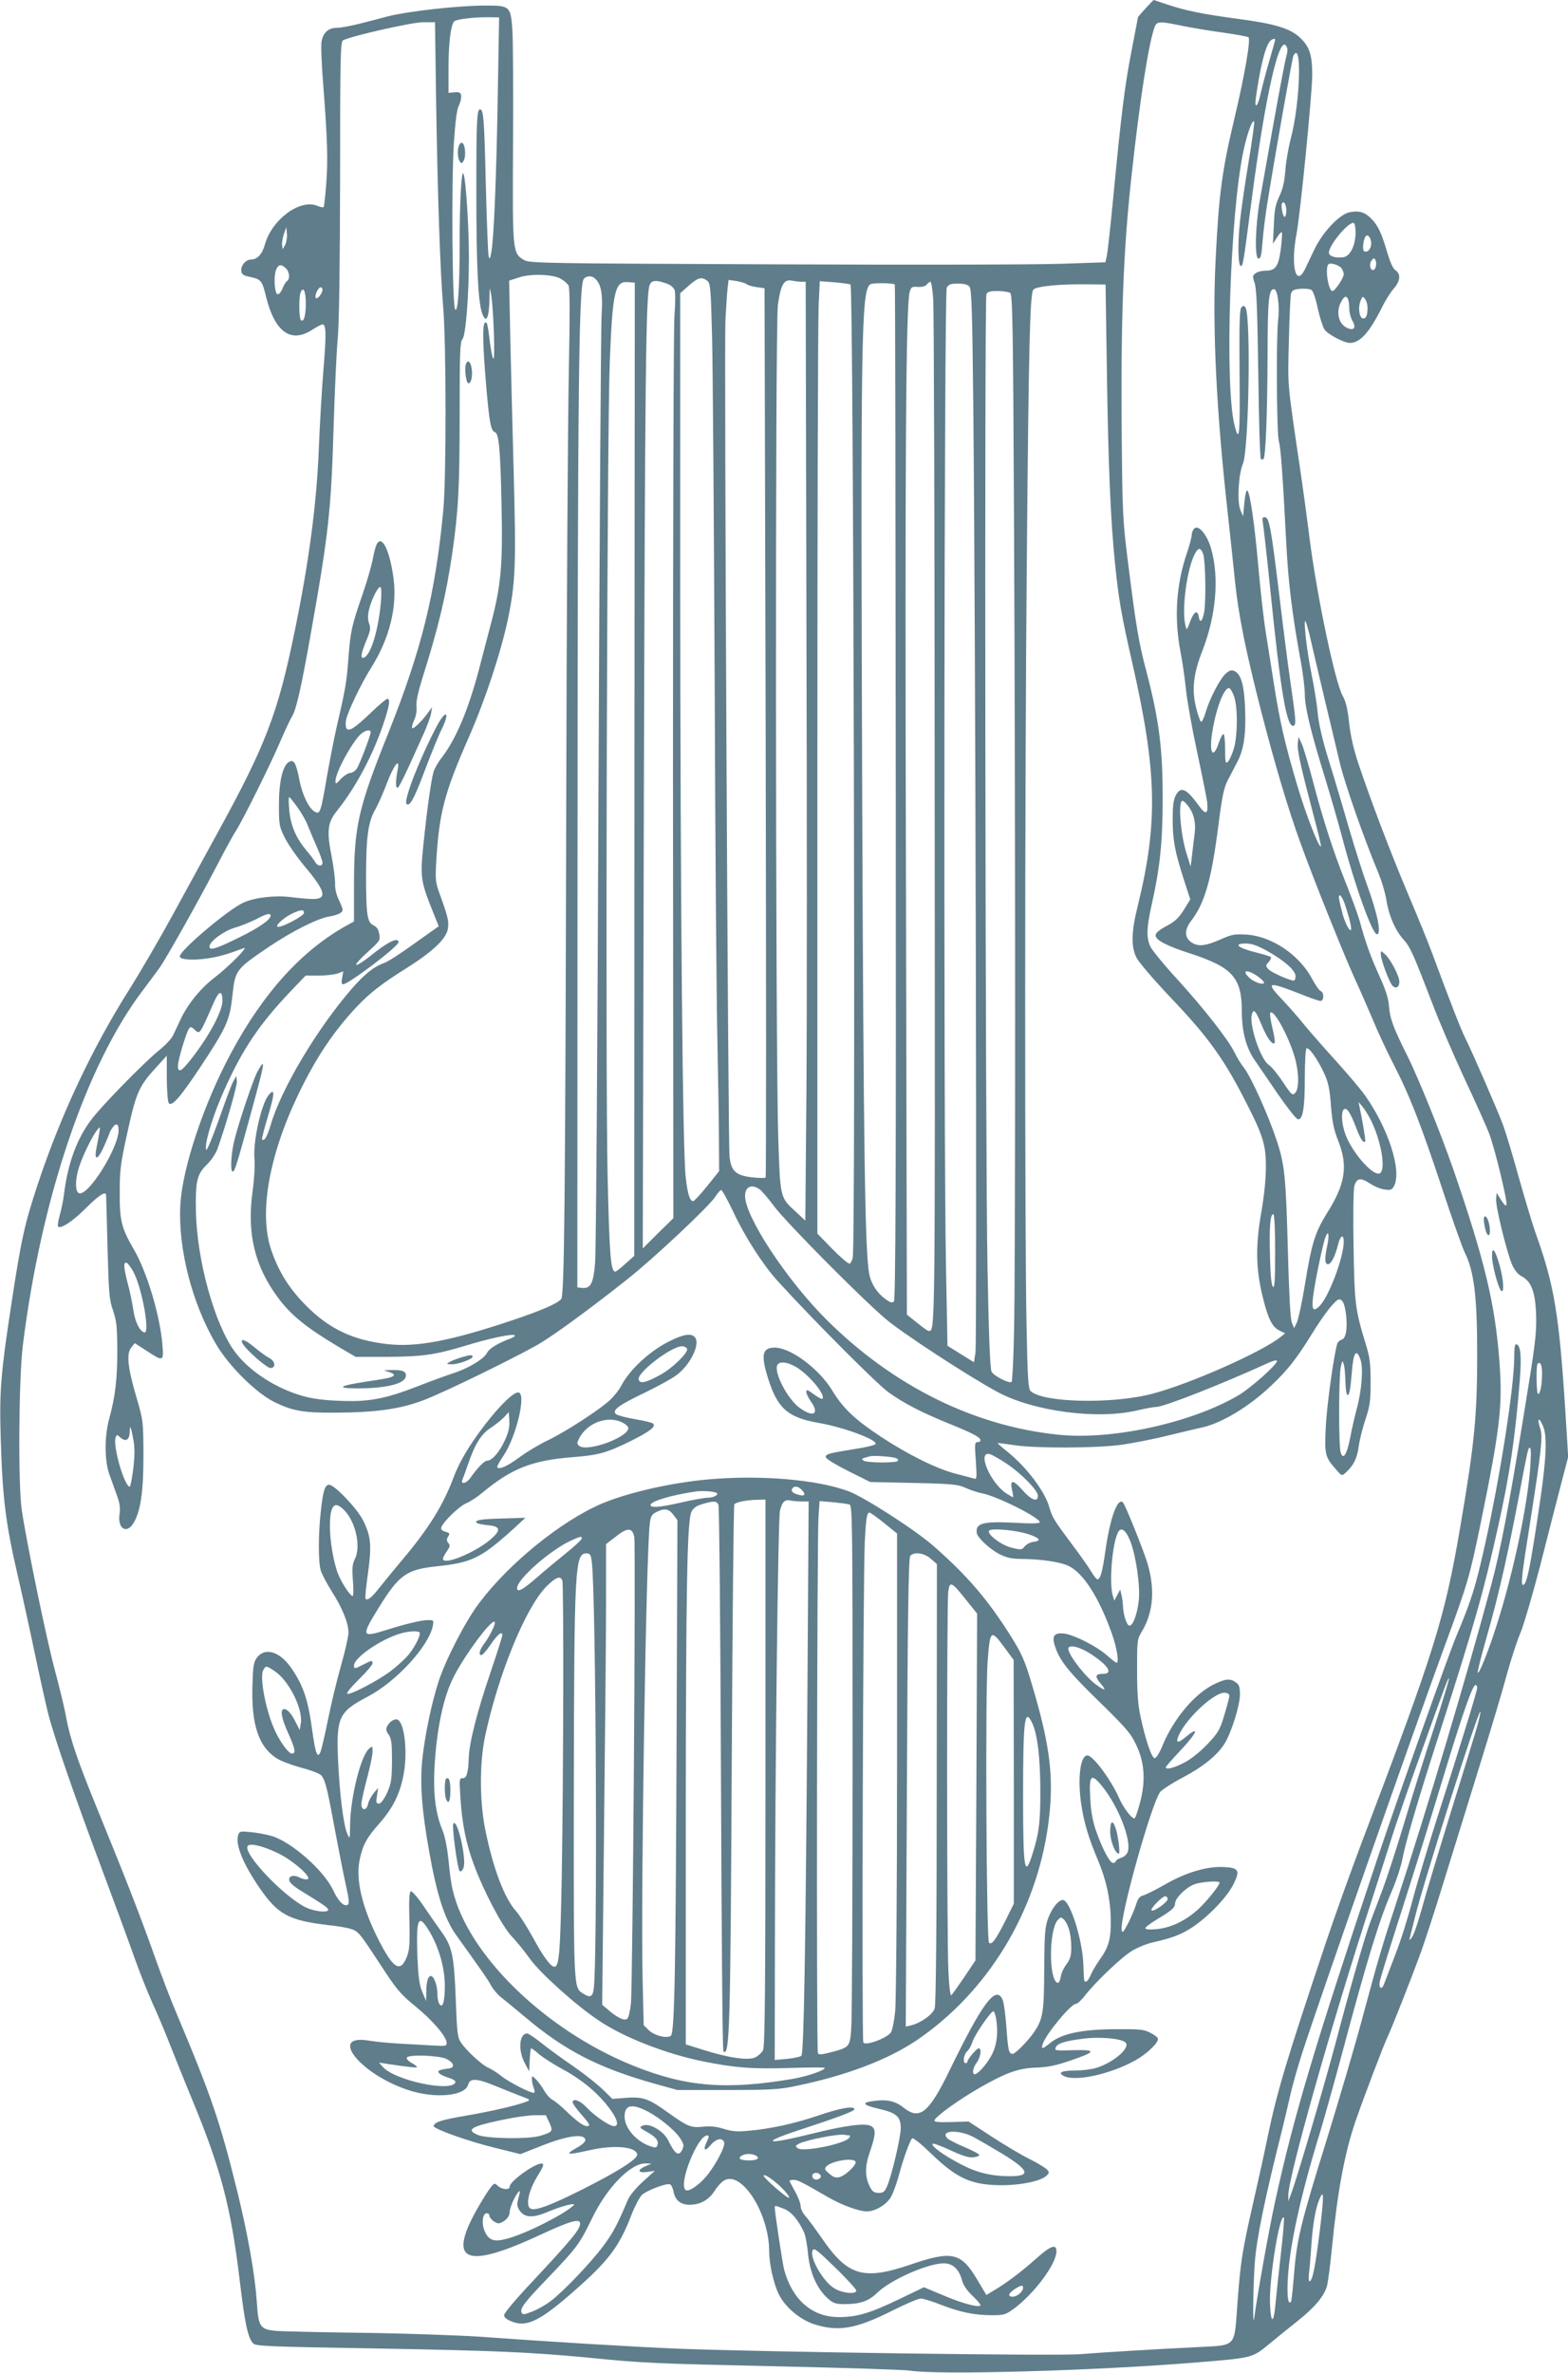
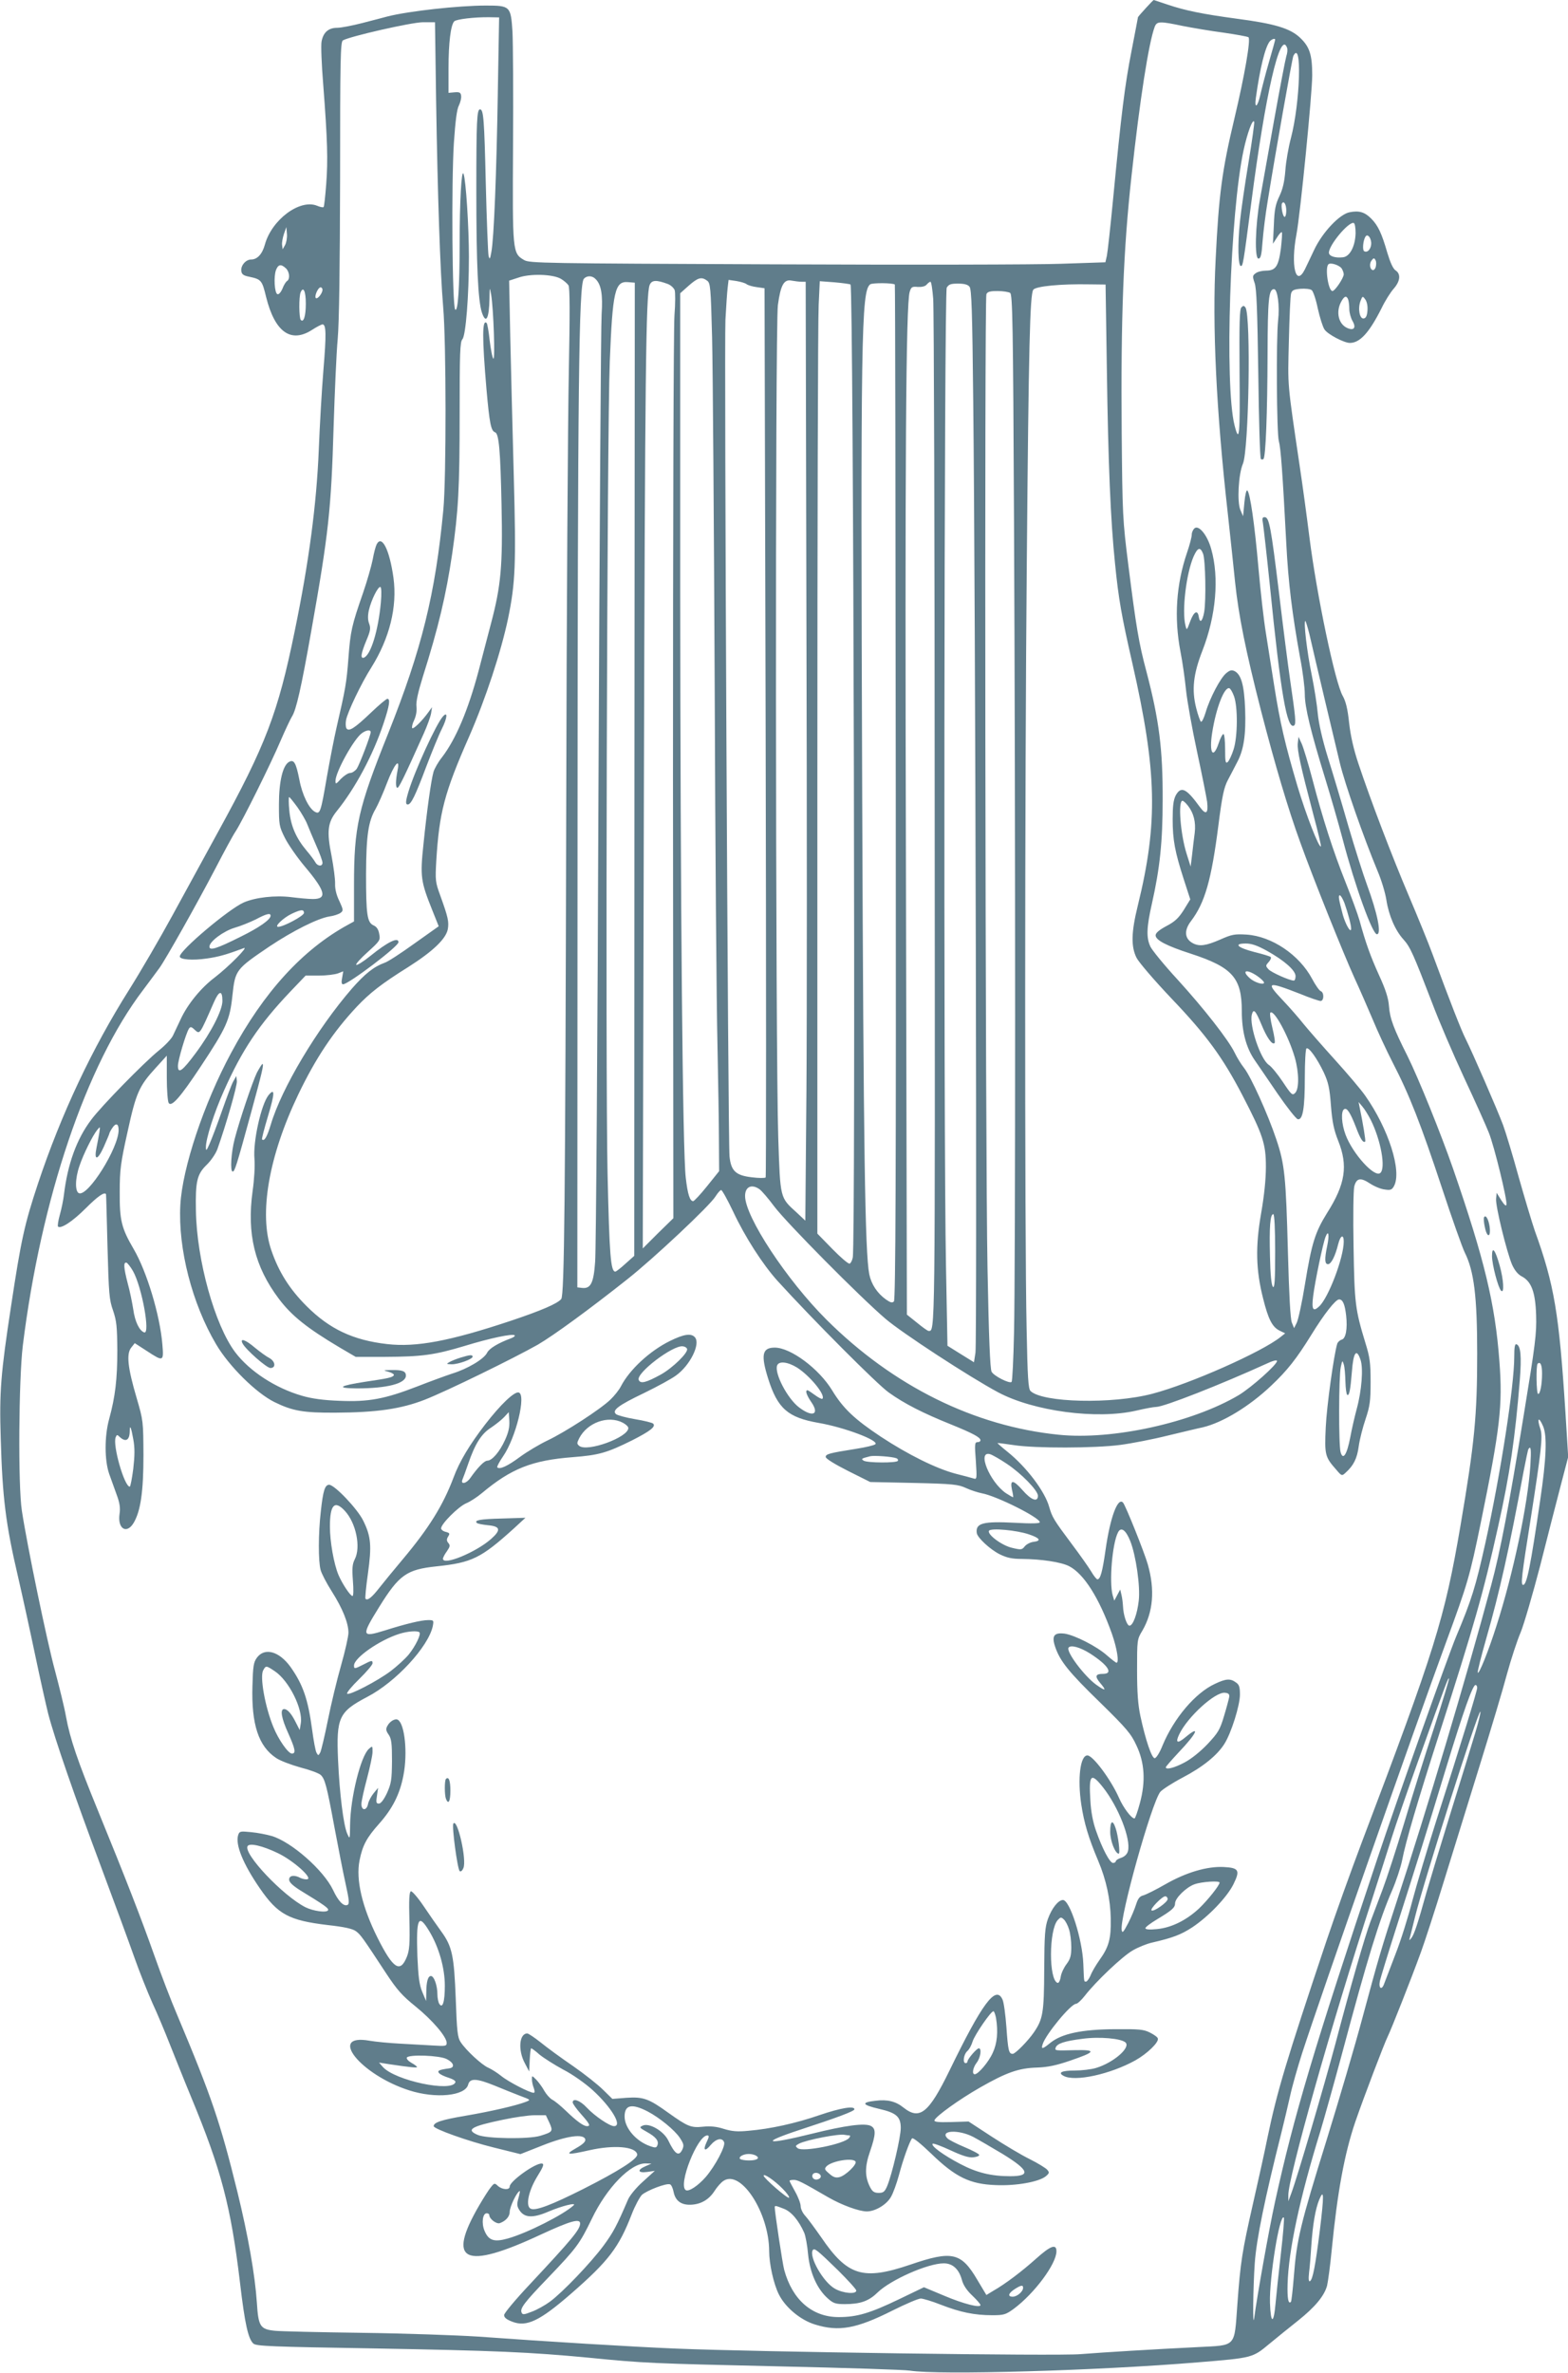
<svg xmlns="http://www.w3.org/2000/svg" version="1.0" width="846pt" height="1280pt" viewBox="0 0 846 1280" preserveAspectRatio="xMidYMid meet">
  <g transform="translate(0,1280) scale(0.1,-0.1)" fill="#607d8b" stroke="none">
    <path d="M6181 12755 c-22 -24 -41 -46 -41 -47 0 -2 -16 -84 -35 -183 -36 -184 -55 -335 -100 -805 -14 -146 -29 -281 -33 -300 l-8 -35 -239 -8 c-132 -5 -831 -6 -1553 -3 -1241 5 -1315 6 -1344 23 -63 37 -63 42 -60 613 2 283 0 562 -3 619 -9 138 -12 141 -144 141 -147 0 -418 -30 -531 -59 -19 -5 -79 -21 -134 -35 -54 -14 -116 -26 -137 -26 -47 0 -75 -25 -84 -74 -4 -19 0 -124 9 -233 23 -300 26 -407 16 -537 -5 -65 -11 -121 -14 -123 -3 -3 -19 0 -35 7 -93 38 -245 -75 -282 -210 -14 -51 -41 -80 -74 -80 -29 0 -57 -33 -53 -62 2 -18 12 -25 43 -31 65 -14 69 -19 91 -110 47 -188 133 -250 247 -177 26 17 52 30 57 30 20 0 21 -53 5 -246 -9 -109 -20 -302 -25 -429 -12 -295 -53 -607 -130 -980 -90 -441 -156 -614 -414 -1084 -68 -124 -179 -327 -246 -450 -67 -123 -172 -303 -233 -400 -200 -317 -367 -671 -492 -1046 -73 -220 -91 -302 -145 -659 -56 -366 -64 -465 -56 -716 9 -320 27 -463 93 -745 24 -104 66 -296 93 -425 27 -129 59 -271 70 -315 36 -138 143 -446 283 -820 74 -198 156 -421 182 -495 26 -74 70 -184 97 -245 28 -60 69 -159 93 -220 24 -60 76 -191 117 -290 162 -390 214 -590 263 -1000 26 -222 44 -302 72 -328 16 -14 95 -17 643 -26 666 -12 847 -20 1165 -50 303 -30 332 -31 1030 -47 358 -8 675 -18 705 -23 151 -25 1016 0 1555 45 293 24 293 24 383 99 42 35 113 92 157 127 90 72 140 132 155 187 5 21 17 107 25 192 31 315 69 521 128 694 46 133 156 422 175 460 17 34 126 309 179 455 19 52 75 223 123 380 49 157 136 440 195 630 59 190 125 410 146 490 22 80 55 181 74 225 18 44 65 206 105 359 39 154 89 349 111 433 l40 153 -15 243 c-34 531 -60 687 -165 977 -16 47 -55 177 -87 290 -31 113 -69 239 -84 280 -33 88 -166 393 -202 465 -24 47 -83 198 -178 455 -23 63 -82 207 -130 320 -90 212 -204 510 -271 711 -26 78 -42 149 -50 220 -8 76 -18 115 -34 144 -41 69 -141 547 -180 856 -14 112 -37 281 -51 374 -70 474 -66 433 -60 685 3 129 8 245 12 257 5 17 15 22 51 25 25 2 52 -1 60 -7 8 -6 23 -50 33 -99 11 -49 27 -100 36 -113 16 -26 106 -73 137 -73 54 0 104 54 171 187 19 40 49 87 66 106 35 40 39 79 10 98 -14 9 -29 43 -45 96 -30 104 -50 147 -87 184 -35 35 -65 44 -116 34 -54 -10 -147 -108 -192 -204 -19 -41 -42 -88 -50 -105 -49 -97 -77 22 -45 190 21 111 85 760 85 858 0 110 -14 153 -64 201 -54 52 -137 77 -343 104 -185 25 -278 44 -373 76 -41 14 -74 25 -75 25 -2 0 -21 -20 -44 -45z m-3495 -451 c-7 -437 -21 -793 -35 -864 -7 -39 -9 -42 -15 -20 -3 14 -10 189 -15 390 -8 344 -12 400 -31 400 -17 0 -20 -61 -20 -440 0 -396 9 -592 30 -656 22 -65 39 -33 41 76 1 64 1 64 9 20 13 -78 22 -356 12 -345 -6 6 -14 50 -20 98 -5 49 -13 91 -16 94 -25 25 -25 -80 -1 -360 16 -180 24 -222 46 -229 21 -7 29 -98 35 -393 7 -326 -3 -436 -57 -639 -16 -61 -46 -176 -67 -256 -56 -210 -122 -367 -197 -465 -21 -26 -41 -62 -46 -79 -13 -45 -36 -210 -54 -388 -19 -178 -15 -203 48 -360 l34 -85 -131 -93 c-72 -52 -144 -99 -161 -104 -58 -21 -106 -59 -177 -140 -187 -216 -379 -537 -437 -733 -20 -66 -35 -92 -47 -80 -3 2 12 59 32 126 37 123 38 155 3 113 -40 -50 -85 -252 -76 -345 3 -36 -1 -109 -10 -172 -32 -231 11 -408 141 -581 69 -92 153 -159 328 -263 l87 -51 158 0 c200 1 267 10 430 59 137 42 260 68 270 57 3 -3 -5 -10 -18 -15 -73 -27 -120 -56 -131 -79 -17 -34 -106 -87 -188 -112 -36 -12 -121 -43 -190 -70 -173 -67 -262 -84 -419 -77 -86 3 -150 12 -201 27 -143 41 -283 132 -361 235 -110 146 -208 497 -212 765 -3 156 6 195 57 245 24 23 50 61 59 86 46 129 108 344 105 367 l-3 27 -17 -30 c-9 -16 -36 -89 -61 -160 -25 -72 -55 -150 -66 -175 -17 -39 -20 -41 -20 -19 -1 44 44 186 97 304 98 221 190 358 357 534 l84 88 73 0 c40 0 86 6 102 12 l28 11 -6 -35 c-5 -24 -3 -35 5 -35 29 0 299 204 299 227 0 30 -58 2 -153 -75 -37 -30 -71 -51 -75 -47 -4 4 24 35 62 69 66 60 69 64 62 98 -4 24 -14 39 -31 46 -34 16 -40 57 -40 277 1 208 12 284 52 352 13 23 41 86 61 139 39 102 72 141 57 68 -11 -57 -11 -93 -1 -94 8 -1 34 51 142 292 19 42 37 92 40 110 l5 33 -18 -25 c-35 -49 -82 -95 -89 -88 -3 4 1 24 11 44 10 22 15 50 12 73 -3 24 8 75 34 159 85 268 126 443 159 666 33 229 40 352 40 750 0 332 2 392 15 406 18 20 35 233 35 445 0 158 -16 414 -29 447 -11 30 -21 -150 -21 -377 0 -234 -9 -370 -24 -355 -16 16 -21 686 -7 900 8 117 16 181 27 201 8 17 14 40 12 52 -2 18 -9 21 -35 19 l-33 -3 0 134 c0 136 12 233 31 252 11 11 107 23 188 22 l54 -1 -7 -402z m-333 -46 c8 -510 22 -924 38 -1113 17 -196 17 -925 1 -1095 -43 -455 -117 -753 -297 -1205 -164 -409 -185 -504 -185 -823 l0 -193 -31 -17 c-246 -134 -456 -364 -632 -692 -148 -275 -263 -621 -274 -820 -13 -237 64 -534 193 -752 70 -119 216 -263 315 -312 98 -48 156 -58 329 -57 222 1 354 20 482 70 120 47 481 224 610 297 87 51 280 192 483 353 142 112 445 397 475 446 12 19 26 35 31 35 5 0 34 -52 64 -115 65 -139 160 -286 240 -375 194 -213 539 -559 600 -602 85 -61 186 -112 335 -172 118 -48 160 -70 160 -86 0 -6 -7 -10 -16 -10 -15 0 -16 -11 -9 -101 6 -95 6 -101 -12 -95 -10 3 -54 15 -98 26 -105 28 -256 103 -402 199 -143 95 -204 153 -263 250 -71 117 -224 231 -310 231 -68 0 -76 -39 -35 -169 51 -160 106 -208 271 -237 140 -24 327 -95 307 -115 -6 -6 -53 -17 -104 -25 -145 -23 -164 -28 -164 -44 0 -9 49 -39 120 -75 l120 -60 235 -5 c213 -5 240 -8 283 -28 26 -12 65 -24 85 -28 78 -14 312 -131 312 -156 0 -7 -43 -8 -134 -3 -173 9 -213 -2 -206 -55 3 -25 72 -89 124 -115 39 -19 66 -25 120 -25 105 -1 211 -17 254 -39 80 -41 162 -171 231 -364 28 -80 40 -157 25 -157 -3 0 -27 18 -52 40 -55 49 -174 109 -228 117 -57 7 -71 -12 -51 -71 26 -77 73 -136 243 -301 143 -140 167 -169 195 -230 45 -94 51 -196 19 -313 -12 -45 -25 -82 -29 -82 -17 0 -61 59 -84 112 -43 97 -140 228 -170 228 -39 0 -54 -126 -33 -265 15 -99 39 -180 91 -303 44 -104 66 -209 68 -312 2 -109 -10 -153 -61 -224 -19 -27 -41 -64 -48 -83 -8 -18 -19 -33 -24 -33 -12 0 -11 -7 -15 95 -5 134 -73 345 -110 345 -25 0 -60 -44 -81 -102 -16 -45 -19 -86 -20 -273 -1 -234 -7 -267 -55 -338 -32 -47 -101 -117 -115 -117 -21 0 -25 17 -34 144 -5 67 -14 135 -21 149 -36 80 -109 -19 -286 -383 -112 -230 -161 -269 -248 -200 -42 34 -87 45 -151 37 -80 -9 -74 -22 20 -44 92 -21 116 -42 116 -103 0 -49 -47 -251 -74 -315 -13 -29 -20 -35 -45 -35 -24 0 -34 7 -46 30 -29 56 -30 110 -1 193 32 93 33 123 5 138 -33 17 -138 3 -319 -42 -250 -62 -284 -51 -65 21 205 67 295 101 295 111 0 20 -75 7 -187 -31 -130 -45 -267 -75 -385 -85 -60 -6 -89 -3 -132 10 -40 13 -73 16 -113 12 -65 -7 -83 1 -187 75 -105 76 -135 87 -225 81 l-77 -6 -50 49 c-27 27 -100 85 -162 128 -63 43 -141 100 -174 127 -34 27 -67 49 -73 49 -44 0 -51 -91 -13 -161 l23 -44 3 62 c2 35 5 63 8 63 3 0 24 -15 45 -34 22 -18 80 -55 128 -81 51 -26 118 -74 158 -110 102 -93 163 -195 116 -195 -24 0 -105 55 -147 100 -36 39 -76 53 -76 28 0 -7 20 -35 45 -63 47 -53 53 -65 32 -65 -19 0 -56 27 -113 82 -29 28 -62 55 -75 61 -12 7 -31 28 -42 47 -10 19 -30 46 -43 60 -24 24 -24 24 -24 3 0 -12 4 -33 10 -47 6 -18 6 -26 -1 -26 -21 0 -136 59 -175 91 -21 17 -53 37 -69 44 -34 14 -121 94 -150 139 -16 24 -20 58 -26 232 -9 233 -19 283 -78 364 -22 30 -65 92 -96 138 -31 46 -62 81 -68 79 -9 -3 -11 -46 -8 -158 3 -127 0 -161 -14 -196 -36 -89 -74 -64 -158 103 -83 166 -118 314 -97 418 16 80 38 122 106 198 72 81 112 160 131 262 23 119 7 275 -30 298 -15 9 -44 -8 -57 -33 -9 -16 -8 -26 7 -47 15 -22 18 -47 18 -142 -1 -103 -4 -121 -27 -173 -17 -36 -33 -57 -44 -57 -14 0 -16 7 -10 43 l6 42 -24 -29 c-13 -16 -27 -42 -30 -57 -7 -38 -36 -39 -36 -1 0 15 14 77 30 137 16 61 30 125 30 144 0 33 0 34 -20 16 -44 -40 -99 -262 -101 -407 -1 -82 -1 -83 -16 -49 -20 47 -41 216 -49 396 -10 230 4 260 158 341 154 80 329 270 353 381 6 32 5 33 -25 33 -36 0 -117 -19 -234 -56 -126 -39 -128 -31 -30 127 108 174 148 202 310 219 190 20 239 44 415 203 l64 59 -127 -4 c-118 -3 -151 -9 -135 -24 4 -4 30 -9 58 -12 69 -6 74 -25 19 -74 -81 -72 -260 -146 -260 -107 0 6 9 24 21 40 17 25 19 32 8 45 -10 12 -10 20 -1 35 10 16 9 19 -13 25 -14 3 -25 12 -25 19 0 24 93 117 135 135 22 9 60 34 85 55 159 133 271 177 490 194 141 11 184 23 321 91 98 50 129 74 113 90 -5 5 -49 16 -98 24 -48 8 -95 21 -102 27 -24 20 11 47 151 114 72 35 149 77 173 95 75 54 132 169 102 205 -20 24 -60 18 -135 -19 -108 -53 -218 -154 -265 -245 -10 -20 -36 -52 -57 -72 -54 -52 -244 -175 -339 -220 -44 -21 -111 -61 -149 -89 -66 -49 -109 -69 -122 -56 -3 3 11 30 31 59 70 101 127 336 84 345 -24 5 -98 -66 -180 -172 -83 -108 -139 -200 -171 -287 -57 -151 -133 -273 -274 -441 -48 -57 -106 -128 -128 -156 -39 -50 -62 -68 -73 -57 -3 3 3 64 13 135 21 151 17 201 -25 286 -31 64 -155 194 -184 194 -23 0 -33 -32 -45 -143 -14 -120 -14 -271 -1 -317 5 -19 32 -71 60 -115 59 -93 90 -171 90 -223 0 -20 -18 -100 -40 -177 -22 -77 -54 -210 -71 -295 -17 -85 -36 -164 -41 -174 -10 -18 -11 -18 -20 -2 -6 10 -16 66 -24 125 -22 164 -49 243 -117 339 -61 84 -139 106 -181 49 -18 -25 -21 -45 -24 -153 -6 -207 33 -325 128 -388 22 -15 81 -37 131 -51 51 -13 99 -31 109 -40 23 -21 33 -58 74 -280 20 -105 46 -242 60 -304 21 -95 22 -113 10 -118 -21 -8 -49 21 -77 81 -51 107 -224 259 -330 291 -27 8 -78 18 -112 21 -59 6 -63 5 -70 -16 -16 -51 26 -155 117 -287 97 -141 157 -173 365 -198 91 -10 135 -20 153 -33 26 -19 37 -35 163 -227 60 -91 87 -121 160 -180 91 -74 167 -163 167 -196 0 -17 -6 -18 -72 -14 -40 2 -120 7 -178 10 -58 3 -133 10 -167 16 -227 40 -48 -184 215 -268 143 -46 302 -30 318 31 9 36 46 34 142 -5 43 -18 104 -42 137 -55 59 -22 60 -22 32 -33 -52 -20 -185 -51 -326 -75 -130 -22 -171 -36 -171 -56 0 -15 185 -81 323 -115 l145 -36 119 47 c131 52 224 65 231 32 2 -12 -13 -26 -50 -47 -63 -36 -48 -38 72 -11 133 30 250 20 258 -22 5 -24 -103 -92 -293 -188 -167 -84 -253 -117 -280 -106 -31 11 -15 94 33 173 33 53 39 69 27 71 -32 7 -175 -95 -175 -124 0 -20 -40 -17 -63 3 -18 17 -20 17 -39 -7 -11 -13 -38 -56 -61 -95 -180 -308 -84 -354 333 -159 156 72 210 88 210 59 0 -32 -41 -82 -272 -329 -77 -82 -138 -155 -138 -165 0 -14 13 -24 44 -36 77 -30 148 4 317 151 203 177 258 249 328 430 17 44 42 90 54 103 27 24 133 65 152 57 7 -2 15 -20 19 -39 9 -48 39 -72 90 -71 56 1 101 27 131 74 14 22 36 47 49 55 94 62 245 -172 246 -378 0 -70 24 -178 52 -234 35 -71 117 -139 195 -163 129 -40 223 -23 418 75 72 36 140 65 153 65 12 0 62 -15 110 -34 103 -40 180 -56 275 -56 63 0 73 3 116 34 112 83 231 243 231 311 0 42 -32 30 -111 -41 -75 -67 -164 -135 -231 -173 l-36 -22 -49 82 c-87 148 -136 159 -361 82 -256 -87 -339 -61 -481 147 -35 50 -73 102 -87 117 -13 14 -24 37 -24 51 0 14 -13 49 -30 79 -16 29 -30 55 -30 58 0 3 10 5 23 5 21 0 43 -11 186 -94 73 -42 166 -76 208 -76 46 0 107 37 130 78 12 20 31 73 43 117 22 84 58 184 71 199 5 6 49 -30 104 -83 130 -126 208 -164 347 -169 109 -5 232 17 270 47 20 17 21 21 8 36 -8 9 -50 35 -94 57 -45 22 -137 77 -206 122 l-124 81 -94 -3 c-72 -2 -93 1 -90 10 7 21 133 112 247 177 142 81 207 104 306 107 59 2 105 12 178 37 138 47 145 59 32 57 -113 -3 -115 -3 -109 14 8 22 48 35 143 47 92 13 212 2 234 -20 28 -28 -66 -109 -159 -137 -26 -8 -78 -14 -115 -14 -70 0 -94 -11 -60 -29 61 -33 252 9 387 84 64 36 128 98 121 118 -1 7 -21 21 -43 32 -34 17 -58 19 -189 18 -178 -1 -286 -24 -347 -73 -44 -36 -52 -37 -42 -7 17 53 152 217 180 217 7 0 28 19 46 42 61 79 203 213 258 245 30 18 78 37 105 43 113 26 157 43 217 82 89 59 189 164 223 233 37 75 30 89 -54 93 -89 4 -201 -29 -313 -93 -52 -30 -105 -56 -119 -60 -20 -5 -29 -17 -39 -48 -7 -23 -26 -69 -43 -102 -26 -50 -32 -56 -35 -37 -11 71 161 684 208 745 11 13 65 48 120 77 109 57 187 120 226 182 37 58 84 208 84 266 0 41 -4 54 -22 66 -30 22 -54 20 -113 -8 -106 -49 -221 -185 -282 -331 -16 -41 -35 -70 -43 -70 -16 0 -49 97 -77 227 -13 61 -18 127 -18 248 0 162 0 166 28 212 59 101 69 221 30 358 -18 64 -121 321 -134 334 -28 30 -69 -79 -94 -255 -17 -119 -28 -159 -44 -159 -5 0 -20 19 -34 43 -14 23 -61 90 -104 147 -98 131 -106 145 -122 200 -23 84 -123 216 -224 297 -31 25 -56 47 -55 48 2 1 41 -4 88 -11 116 -18 438 -17 574 1 61 8 175 30 255 50 80 19 166 40 191 45 108 26 251 113 369 225 87 82 137 146 215 272 70 114 132 193 151 193 20 0 31 -26 38 -87 8 -72 -2 -125 -24 -130 -10 -3 -21 -13 -24 -22 -18 -58 -57 -338 -62 -451 -7 -149 -4 -160 57 -229 29 -34 30 -35 51 -15 42 38 61 75 70 142 5 37 22 103 37 147 23 69 27 96 27 200 0 103 -4 133 -28 210 -55 181 -59 212 -64 520 -3 162 -1 305 4 325 12 45 34 49 85 15 23 -15 58 -30 79 -32 31 -5 39 -2 50 18 44 80 -29 309 -155 488 -22 32 -96 119 -162 192 -67 74 -143 161 -170 194 -26 33 -76 90 -111 127 -97 102 -87 106 90 37 53 -22 104 -39 112 -39 19 0 20 46 1 53 -8 3 -29 33 -47 67 -69 129 -217 229 -353 238 -65 4 -80 1 -143 -27 -76 -33 -111 -38 -146 -20 -46 24 -50 69 -11 120 75 99 110 221 148 518 20 158 30 203 51 243 14 26 36 69 50 96 36 67 48 149 43 287 -5 128 -21 185 -56 204 -16 8 -25 6 -44 -9 -32 -24 -91 -137 -113 -213 -10 -33 -21 -55 -26 -50 -4 4 -16 37 -25 73 -25 99 -16 183 34 311 73 188 91 392 47 547 -21 76 -67 131 -90 112 -8 -7 -15 -22 -15 -34 0 -13 -11 -55 -25 -96 -59 -173 -71 -352 -36 -535 11 -55 24 -148 30 -207 6 -59 33 -210 60 -335 27 -125 51 -247 54 -269 7 -63 -6 -73 -39 -28 -74 102 -102 115 -131 62 -12 -25 -16 -57 -16 -128 0 -111 12 -175 60 -324 l35 -108 -35 -57 c-28 -44 -48 -63 -94 -87 -39 -21 -58 -37 -58 -50 0 -26 60 -57 190 -99 224 -73 275 -130 275 -309 0 -110 23 -198 70 -266 17 -25 73 -106 123 -180 51 -74 100 -136 109 -138 27 -5 38 58 38 225 0 83 4 154 9 157 13 8 57 -54 93 -129 25 -54 32 -85 39 -180 7 -89 16 -131 39 -189 54 -135 39 -234 -60 -390 -64 -103 -83 -162 -119 -383 -16 -100 -37 -195 -45 -210 l-14 -28 -12 30 c-8 19 -15 151 -21 375 -11 412 -17 478 -63 614 -45 135 -138 340 -174 385 -16 20 -38 56 -50 81 -33 69 -166 239 -310 397 -71 77 -136 157 -145 176 -23 48 -21 104 8 232 43 191 58 333 58 560 1 273 -19 430 -87 690 -42 157 -56 243 -98 575 -31 247 -32 270 -36 715 -5 625 9 987 53 1386 45 413 93 719 125 804 12 31 27 31 151 5 51 -10 150 -27 219 -36 69 -10 130 -21 136 -25 13 -11 -20 -203 -76 -439 -67 -281 -84 -411 -101 -757 -19 -361 3 -818 66 -1378 13 -121 31 -286 39 -367 19 -179 56 -365 140 -693 75 -290 146 -530 212 -711 68 -190 235 -605 292 -730 28 -60 71 -160 98 -223 26 -63 75 -169 110 -237 87 -168 150 -328 265 -676 54 -164 109 -319 122 -345 50 -100 67 -237 67 -546 0 -334 -14 -481 -90 -927 -86 -504 -137 -666 -533 -1710 -57 -151 -143 -390 -190 -530 -219 -654 -266 -811 -318 -1060 -16 -80 -52 -242 -79 -360 -58 -256 -67 -310 -84 -543 -17 -233 -3 -218 -213 -229 -244 -12 -507 -28 -633 -38 -125 -11 -1746 12 -2184 30 -239 10 -684 37 -1072 65 -111 7 -390 17 -620 20 -230 3 -442 8 -470 11 -80 8 -90 23 -98 151 -10 150 -47 361 -105 598 -93 377 -138 510 -325 955 -32 74 -87 218 -123 320 -70 198 -155 417 -306 786 -108 264 -149 383 -171 504 -8 47 -36 159 -60 250 -42 154 -149 669 -178 860 -21 135 -17 707 5 890 98 792 342 1516 649 1919 34 46 75 100 89 120 33 46 198 338 304 541 44 85 92 174 107 196 38 59 189 363 242 488 25 58 53 117 61 130 23 35 50 153 105 465 93 523 107 654 120 1099 6 185 15 398 22 472 8 89 12 383 13 869 0 641 2 735 15 743 38 22 368 97 431 98 l66 0 6 -422z m4527 328 c0 -3 -15 -58 -34 -123 -19 -65 -39 -144 -46 -175 -15 -67 -33 -78 -24 -15 22 159 50 273 75 304 11 12 29 18 29 9z m64 -43 c4 -9 2 -30 -4 -47 -5 -17 -35 -173 -66 -346 -31 -173 -65 -364 -76 -425 -25 -141 -30 -320 -8 -320 12 0 17 20 22 92 4 51 16 150 28 220 41 256 132 768 138 781 48 95 37 -253 -13 -443 -13 -49 -27 -128 -30 -175 -5 -62 -14 -100 -32 -138 -21 -44 -27 -72 -30 -155 l-5 -102 22 34 c11 18 23 31 26 28 3 -2 0 -42 -5 -87 -13 -97 -28 -120 -81 -120 -20 0 -45 -6 -55 -14 -17 -12 -18 -17 -6 -52 11 -29 15 -151 20 -491 3 -248 9 -455 14 -459 4 -4 10 -4 14 0 12 12 21 243 22 563 1 299 6 353 35 353 19 0 31 -90 22 -168 -11 -96 -8 -614 4 -652 10 -35 20 -166 40 -551 11 -215 32 -381 74 -614 15 -76 26 -166 26 -201 0 -69 32 -201 110 -454 28 -91 71 -239 95 -330 66 -251 160 -510 184 -510 26 0 3 113 -54 268 -19 51 -64 193 -100 315 -35 122 -85 290 -111 372 -29 94 -49 182 -54 235 -4 47 -19 141 -33 210 -25 121 -45 290 -34 290 2 0 12 -33 22 -72 31 -137 135 -573 164 -694 28 -116 128 -401 204 -584 20 -47 41 -116 47 -155 13 -84 48 -165 93 -214 36 -40 53 -79 153 -339 36 -96 114 -278 173 -405 60 -128 120 -262 134 -298 29 -72 100 -363 95 -388 -2 -10 -12 -1 -28 24 l-25 40 -3 -32 c-4 -38 57 -286 86 -355 14 -31 31 -52 51 -63 53 -27 75 -84 79 -210 3 -99 -4 -155 -67 -540 -80 -493 -127 -737 -175 -915 -137 -510 -354 -1234 -506 -1695 -87 -265 -103 -321 -189 -640 -38 -143 -126 -442 -195 -665 -139 -447 -160 -532 -175 -729 -6 -74 -13 -137 -16 -139 -14 -14 -20 18 -18 95 5 182 65 463 177 826 20 66 72 252 116 415 138 517 203 728 272 886 21 49 45 121 53 160 18 96 84 320 200 681 189 588 239 764 318 1120 63 281 92 479 117 790 10 129 5 185 -18 193 -9 3 -12 -17 -12 -67 0 -158 -74 -635 -156 -1006 -53 -237 -73 -303 -158 -505 -44 -106 -316 -872 -424 -1195 -343 -1027 -451 -1389 -553 -1855 -32 -145 -97 -510 -112 -625 -9 -66 -6 169 3 296 9 130 55 352 144 705 14 55 34 142 46 194 11 52 41 157 65 232 104 320 606 1753 777 2218 117 318 128 356 187 643 105 513 119 634 101 872 -23 311 -81 551 -250 1040 -66 190 -187 489 -246 608 -75 149 -95 202 -100 270 -3 42 -18 89 -53 165 -47 104 -72 173 -106 297 -9 32 -43 125 -75 205 -67 168 -123 342 -179 556 -22 84 -48 169 -57 190 l-18 39 -4 -36 c-3 -39 14 -117 84 -383 25 -92 43 -170 41 -172 -10 -11 -80 169 -127 326 -67 227 -93 338 -125 540 -14 91 -35 219 -45 285 -11 66 -29 224 -40 350 -21 240 -45 404 -60 419 -5 5 -12 -22 -16 -65 l-7 -74 -15 35 c-18 44 -10 192 14 248 32 75 44 794 14 843 -8 11 -12 11 -22 1 -10 -10 -12 -85 -10 -354 3 -336 -1 -385 -27 -283 -55 217 -24 1151 49 1486 20 92 49 171 57 152 2 -6 -12 -106 -31 -221 -19 -115 -40 -258 -46 -318 -13 -122 -10 -239 5 -239 11 0 13 9 56 340 76 587 156 936 193 838z m-4 -879 c0 -19 -4 -34 -9 -34 -10 0 -21 60 -14 73 10 16 23 -6 23 -39z m374 -122 c-2 -71 -31 -126 -68 -130 -42 -5 -76 6 -76 25 0 41 107 169 134 160 6 -2 10 -25 10 -55z m-5776 -64 l-13 -23 -3 23 c-2 12 3 39 10 60 l13 37 3 -37 c2 -20 -3 -47 -10 -60z m5860 15 c3 -32 -19 -60 -38 -48 -10 6 -6 57 7 78 10 17 28 -1 31 -30z m25 -132 c-3 -12 -11 -20 -17 -18 -16 5 -19 36 -5 53 10 13 14 13 20 1 5 -7 5 -23 2 -36z m-185 -8 c6 -9 12 -24 12 -33 0 -19 -47 -90 -61 -90 -22 0 -41 124 -22 144 11 11 56 -3 71 -21z m-5696 0 c20 -18 24 -58 7 -69 -6 -3 -18 -22 -25 -41 -8 -19 -20 -33 -27 -30 -16 5 -21 95 -8 130 12 31 27 34 53 10z m1484 -57 c17 -10 35 -26 41 -35 8 -12 8 -151 2 -467 -5 -247 -12 -1304 -14 -2349 -5 -2126 -10 -2632 -27 -2653 -21 -25 -107 -62 -271 -117 -330 -110 -511 -144 -668 -126 -184 21 -311 81 -435 205 -92 92 -150 184 -190 301 -68 197 -14 508 145 840 94 196 188 337 315 473 72 76 133 124 280 216 132 84 202 151 212 203 7 40 2 64 -41 183 -26 71 -27 81 -21 187 16 259 43 365 177 669 90 206 172 457 210 636 40 195 44 290 31 771 -7 249 -15 587 -19 752 l-6 301 49 16 c64 23 187 19 230 -6z m187 -1 c31 -30 40 -85 33 -189 -4 -56 -11 -1206 -17 -2556 -5 -1350 -13 -2501 -18 -2557 -8 -115 -24 -146 -70 -141 l-26 3 1 2440 c1 2430 7 2967 34 3001 16 18 45 18 63 -1z m602 -9 c18 -13 20 -35 27 -307 4 -162 10 -1005 14 -1874 3 -869 10 -1742 15 -1940 4 -198 8 -433 8 -522 l1 -161 -65 -81 c-36 -45 -70 -81 -75 -81 -18 0 -30 38 -40 126 -17 139 -29 1464 -30 3191 l0 1581 46 41 c50 44 69 49 99 27z m-212 -18 c16 -6 32 -21 37 -33 4 -11 4 -73 -1 -136 -5 -64 -8 -1144 -8 -2492 l2 -2379 -83 -81 -82 -82 6 2475 c6 2251 11 2670 31 2722 11 28 36 29 98 6z m425 -1 c8 -6 32 -13 55 -16 l42 -6 6 -2395 c3 -1317 3 -2398 0 -2402 -4 -4 -38 -4 -76 1 -85 10 -111 34 -119 113 -8 82 -29 4366 -22 4513 4 72 9 149 12 173 l5 42 42 -6 c23 -4 48 -11 55 -17z m297 13 l22 0 4 -1837 c3 -1011 3 -2151 0 -2533 l-6 -695 -47 44 c-90 82 -88 72 -99 403 -15 457 -17 4382 -2 4492 15 110 33 141 75 132 17 -3 40 -6 53 -6z m-902 -2630 l-1 -2625 -47 -42 c-26 -24 -51 -43 -55 -43 -25 0 -32 86 -42 530 -12 556 -3 4001 12 4379 15 380 28 435 98 429 l37 -3 -2 -2625z m1166 2615 c16 -17 28 -5175 12 -5249 -3 -16 -11 -31 -17 -33 -7 -2 -48 33 -93 79 l-81 83 0 2440 c0 1342 3 2498 7 2569 l6 129 80 -6 c44 -4 82 -9 86 -12z m239 0 c2 -2 4 -1234 5 -2739 2 -2081 -1 -2738 -10 -2747 -9 -9 -19 -6 -42 10 -48 34 -80 83 -91 137 -23 117 -31 679 -38 2554 -9 2520 -5 2749 43 2786 12 9 123 8 133 -1z m207 -77 c4 -51 8 -1317 8 -2814 2 -2812 3 -2754 -33 -2754 -5 0 -33 20 -62 44 l-55 44 -5 2364 c-6 2255 0 3087 20 3153 8 27 13 30 44 27 22 -1 40 3 48 13 7 8 16 15 20 15 5 0 11 -42 15 -92z m196 65 c11 -13 15 -130 20 -622 12 -1064 21 -5074 12 -5128 l-8 -52 -71 44 -72 45 -8 428 c-14 697 -10 5252 4 5280 11 18 21 22 61 22 33 0 53 -5 62 -17z m741 -450 c7 -499 20 -813 44 -1043 19 -191 35 -282 94 -540 132 -581 139 -857 29 -1305 -36 -146 -37 -221 -7 -282 13 -25 96 -122 190 -221 187 -196 275 -316 382 -522 110 -212 126 -261 126 -384 0 -68 -9 -156 -26 -253 -31 -178 -28 -305 11 -458 28 -113 50 -155 90 -174 l29 -14 -24 -19 c-100 -81 -490 -254 -693 -307 -217 -57 -593 -48 -657 15 -12 12 -16 72 -21 337 -11 479 -10 2965 1 4132 10 1171 17 1447 35 1472 14 19 149 32 305 29 l85 -1 7 -462z m-4232 434 c0 -19 -27 -53 -36 -45 -9 10 12 58 26 58 5 0 10 -6 10 -13z m-90 -75 c0 -67 -12 -104 -27 -88 -10 10 -11 125 -1 149 15 35 28 5 28 -61z m3800 58 c13 -8 16 -161 21 -1232 8 -1596 8 -4054 0 -4380 -3 -141 -9 -259 -13 -263 -11 -11 -96 32 -108 55 -8 16 -15 183 -22 559 -12 615 -17 5227 -6 5254 6 13 19 17 60 17 29 0 60 -5 68 -10z m1824 -36 c3 -9 6 -31 6 -51 0 -19 8 -48 17 -64 22 -37 8 -55 -29 -38 -46 21 -61 85 -33 139 17 33 30 38 39 14z m104 -59 c-2 -28 -8 -41 -20 -43 -22 -4 -33 52 -18 93 11 29 12 29 26 10 9 -12 14 -36 12 -60z m-887 -1312 c13 -34 17 -250 6 -315 -9 -50 -23 -63 -29 -26 -6 40 -26 30 -46 -23 -19 -51 -19 -52 -26 -23 -20 78 4 280 44 372 22 49 36 53 51 15z m167 -769 c21 -58 20 -216 -2 -286 -10 -32 -25 -63 -32 -69 -12 -10 -14 2 -14 70 0 44 -4 81 -9 81 -5 0 -17 -22 -26 -50 -30 -89 -52 -52 -35 56 21 135 66 250 93 241 6 -2 17 -21 25 -43z m-249 -590 c31 -39 44 -89 37 -147 -4 -29 -10 -81 -14 -117 l-8 -65 -22 70 c-33 104 -47 285 -22 285 5 0 18 -12 29 -26z m845 -526 c19 -54 36 -118 36 -138 -1 -28 -30 22 -45 75 -22 84 -26 105 -16 105 5 0 16 -19 25 -42z m-419 -257 c95 -53 155 -106 155 -137 0 -13 -4 -24 -9 -24 -23 0 -122 44 -137 61 -16 18 -16 20 1 39 10 11 15 23 11 27 -3 4 -43 16 -88 27 -92 24 -115 46 -46 46 31 0 62 -11 113 -39z m-52 -136 c20 -14 37 -30 37 -36 0 -15 -52 1 -77 24 -47 42 -18 51 40 12z m23 -262 c29 -71 58 -112 71 -100 4 4 -2 41 -12 82 -10 41 -15 78 -11 82 19 19 98 -125 132 -242 23 -80 24 -169 2 -191 -15 -15 -20 -11 -67 60 -28 42 -62 83 -75 91 -45 30 -106 212 -92 271 9 35 20 24 52 -53z m589 -513 c55 -109 83 -263 52 -288 -31 -26 -148 103 -187 206 -22 58 -26 127 -8 138 15 10 33 -17 64 -97 24 -64 39 -87 50 -77 3 4 -12 98 -31 188 l-5 25 21 -25 c12 -14 31 -45 44 -70z m-3298 -375 c13 -9 48 -50 80 -93 66 -88 462 -488 600 -606 87 -75 453 -314 608 -397 191 -102 532 -148 745 -99 47 11 95 20 108 20 42 0 351 122 595 233 33 16 57 22 57 15 0 -20 -137 -142 -206 -184 -251 -149 -682 -244 -972 -214 -455 46 -892 262 -1252 620 -215 214 -440 556 -440 668 0 50 35 66 77 37z m2783 -337 c0 -158 -3 -199 -12 -190 -8 8 -14 64 -16 167 -4 156 1 225 18 225 6 0 10 -80 10 -202z m281 32 c-15 -71 -14 -100 4 -100 17 0 39 43 55 108 12 48 30 56 30 14 0 -86 -83 -305 -133 -350 -33 -31 -41 -16 -32 56 9 74 53 286 67 320 16 40 21 10 9 -48z m-3454 -557 c7 -20 -77 -102 -141 -138 -80 -44 -111 -52 -120 -29 -14 37 184 188 238 181 11 -1 21 -7 23 -14z m3634 -60 c15 -46 6 -165 -21 -264 -11 -41 -27 -110 -35 -154 -18 -93 -39 -125 -52 -79 -11 39 -10 409 1 459 8 37 9 38 16 15 5 -14 8 -55 9 -92 1 -37 5 -69 10 -73 11 -6 17 27 25 125 8 106 25 129 47 63z m-3040 -41 c70 -45 155 -149 136 -168 -3 -3 -21 6 -40 20 -19 14 -37 26 -40 26 -14 0 -6 -25 19 -62 48 -68 10 -87 -64 -31 -63 47 -135 185 -119 227 10 25 58 19 108 -12z m4019 -31 c0 -60 -10 -111 -21 -111 -10 0 -12 153 -3 163 15 14 24 -7 24 -52z m-5595 -359 c-29 -64 -70 -112 -96 -112 -16 0 -52 -37 -92 -94 -21 -30 -53 -36 -42 -8 4 9 18 47 31 85 37 108 71 162 123 195 25 17 57 42 71 57 l25 27 3 -46 c2 -34 -4 -62 -23 -104z m635 93 c17 -9 30 -21 30 -29 0 -50 -222 -131 -265 -96 -13 11 -13 15 0 41 44 85 156 125 235 84z m4966 -20 c22 -53 17 -175 -16 -398 -52 -354 -72 -457 -92 -457 -14 0 -9 45 42 365 55 352 65 437 51 476 -20 59 -9 70 15 14z m-69 -210 c-14 -214 -93 -586 -183 -866 -43 -136 -96 -267 -101 -252 -2 6 19 89 46 184 71 247 123 478 201 899 12 63 24 118 26 122 14 22 16 0 11 -87z m-2826 9 c80 -53 169 -145 169 -173 0 -37 -36 -24 -83 30 -51 58 -69 58 -57 2 5 -21 8 -39 6 -40 -1 -1 -19 9 -39 22 -88 61 -157 231 -85 210 13 -4 53 -27 89 -51z m-594 29 c7 -3 10 -9 7 -14 -7 -12 -165 -11 -184 1 -16 10 -12 12 35 24 21 5 119 -2 142 -11z m-2977 -283 c61 -65 88 -197 54 -262 -13 -26 -15 -48 -10 -115 4 -49 3 -83 -2 -83 -12 0 -56 67 -76 114 -25 60 -46 180 -46 261 0 117 25 144 80 85z m3690 -127 c61 -20 71 -36 25 -41 -16 -2 -37 -13 -46 -24 -15 -19 -19 -20 -69 -8 -56 13 -135 73 -124 92 10 16 149 3 214 -19z m548 -36 c31 -78 55 -246 46 -322 -8 -72 -31 -135 -50 -135 -14 0 -33 56 -35 105 -1 17 -4 44 -8 60 l-7 30 -16 -30 -16 -30 -9 30 c-19 71 -2 278 29 338 16 32 42 14 66 -46z m-3835 -493 c10 -10 -21 -74 -58 -120 -19 -23 -63 -63 -97 -89 -72 -54 -224 -133 -235 -122 -4 5 25 40 65 79 40 39 72 77 72 85 0 17 -4 17 -50 -7 -47 -24 -50 -24 -50 -5 0 41 137 137 245 171 44 14 98 18 108 8z m3618 -114 c98 -63 128 -110 70 -110 -41 0 -45 -13 -16 -48 37 -44 31 -47 -20 -11 -65 47 -163 178 -150 200 11 17 62 3 116 -31z m-4398 -96 c77 -52 152 -204 140 -280 l-6 -37 -20 39 c-24 49 -46 74 -64 74 -23 0 -15 -49 22 -130 38 -85 43 -110 20 -110 -20 0 -73 76 -100 143 -45 109 -74 272 -55 306 14 27 17 26 63 -5z m6254 -306 c-48 -145 -120 -375 -161 -513 -41 -137 -94 -299 -117 -360 -23 -60 -52 -138 -65 -172 -30 -80 -107 -347 -188 -655 -61 -228 -206 -723 -240 -813 l-15 -40 0 32 c-2 92 232 921 449 1588 42 132 92 287 110 345 18 58 83 247 145 420 149 415 158 440 163 435 2 -2 -34 -122 -81 -267z m233 217 c0 -17 -86 -298 -220 -715 -50 -157 -108 -352 -130 -435 -21 -82 -61 -211 -90 -285 -28 -74 -56 -147 -62 -162 -13 -37 -31 -25 -23 15 4 18 42 142 85 277 114 357 168 529 270 865 97 318 146 455 161 455 5 0 9 -7 9 -15z m-1338 -50 c-2 -11 -14 -57 -28 -103 -22 -74 -32 -90 -89 -151 -38 -40 -89 -81 -124 -99 -54 -29 -101 -41 -101 -26 0 4 31 39 69 80 99 104 120 151 38 83 -44 -37 -57 -32 -35 14 45 95 195 231 247 225 20 -2 25 -8 23 -23z m1328 -192 c-18 -59 -78 -256 -135 -438 -56 -181 -114 -373 -129 -425 -47 -169 -66 -226 -81 -245 -9 -12 -13 -14 -10 -5 2 8 16 62 30 120 48 194 342 1117 352 1106 3 -3 -9 -53 -27 -113z m-2009 -295 c83 -105 151 -278 135 -343 -4 -17 -17 -30 -36 -37 -17 -5 -30 -14 -30 -19 0 -5 -7 -9 -15 -9 -17 0 -58 77 -92 175 -16 45 -27 102 -30 162 -9 141 3 153 68 71z m-4452 -355 c82 -39 190 -135 159 -141 -9 -2 -26 2 -37 7 -33 18 -61 14 -61 -9 0 -14 19 -32 60 -58 131 -80 155 -97 150 -107 -7 -15 -80 -5 -122 16 -122 62 -337 290 -312 330 11 18 82 1 163 -38z m5081 -159 c0 -15 -63 -94 -111 -140 -69 -64 -150 -104 -228 -111 -40 -4 -61 -2 -61 5 0 6 28 27 63 48 80 48 97 63 97 86 0 28 60 87 105 103 39 14 135 20 135 9z m-280 -89 c0 -17 -77 -71 -87 -61 -9 8 57 76 74 76 7 0 13 -7 13 -15z m-532 -164 c7 -21 12 -64 12 -95 0 -46 -5 -64 -25 -91 -14 -18 -29 -49 -32 -69 -3 -21 -11 -35 -17 -33 -48 15 -47 286 1 339 15 16 18 17 33 3 9 -8 22 -33 28 -54z m-3452 -9 c52 -86 84 -199 84 -294 0 -88 -12 -126 -30 -98 -5 8 -10 31 -10 51 0 47 -18 99 -35 99 -16 0 -25 -31 -25 -90 l-1 -45 -21 50 c-16 39 -21 80 -26 191 -7 208 5 234 64 136z m3058 -469 c12 -75 6 -137 -18 -188 -22 -49 -78 -115 -97 -115 -16 0 -10 36 11 63 20 26 28 77 11 77 -11 0 -61 -58 -61 -71 0 -5 -4 -9 -10 -9 -17 0 -11 46 8 64 11 9 24 33 30 54 12 36 98 162 112 162 4 0 10 -17 14 -37z m-2964 -221 c38 -19 46 -45 15 -50 -58 -8 -67 -13 -56 -26 6 -7 29 -18 52 -25 22 -7 39 -17 36 -24 -18 -56 -327 9 -392 83 l-20 23 50 -8 c120 -18 155 -21 155 -16 0 3 -14 14 -31 23 -17 10 -27 22 -24 28 11 18 176 12 215 -8z m1085 -283 c63 -33 145 -100 173 -142 21 -32 23 -41 14 -62 -19 -41 -40 -28 -77 49 -25 50 -102 95 -137 79 -20 -9 -19 -11 22 -34 49 -27 66 -49 57 -72 -5 -14 -11 -15 -39 -5 -76 26 -138 98 -138 160 0 63 38 72 125 27z m-531 -60 c21 -47 19 -50 -49 -71 -62 -19 -291 -16 -338 5 -65 28 -36 46 138 82 61 13 137 24 170 24 l60 0 19 -40z m2287 -77 c30 -16 100 -57 157 -91 145 -89 156 -121 42 -121 -102 0 -180 19 -269 66 -90 47 -160 98 -149 109 3 4 46 -12 96 -35 62 -29 99 -41 123 -38 19 2 33 7 32 13 0 5 -36 24 -79 42 -43 18 -84 39 -92 47 -44 44 60 49 139 8z m-669 8 c7 0 6 -5 -1 -14 -28 -33 -250 -77 -277 -55 -14 11 -13 14 8 25 39 20 218 55 246 47 8 -1 18 -3 24 -3z m-769 -35 c-22 -46 -10 -55 22 -16 29 34 62 41 72 14 8 -21 -47 -126 -99 -187 -42 -48 -92 -81 -108 -71 -43 27 63 295 116 295 11 0 10 -8 -3 -35z m267 -75 c22 -13 4 -25 -40 -25 -21 0 -42 4 -47 8 -10 11 17 27 47 27 14 0 32 -4 40 -10z m536 -31 c9 -15 -54 -76 -87 -84 -20 -5 -34 0 -55 19 -26 22 -27 26 -14 40 30 29 142 47 156 25z m-1133 -25 c-47 -20 -42 -38 9 -31 l41 6 -65 -59 c-36 -32 -71 -75 -80 -97 -60 -140 -79 -176 -132 -248 -69 -93 -220 -251 -289 -302 -26 -19 -70 -44 -98 -54 -43 -17 -50 -17 -55 -4 -9 22 14 53 144 188 153 160 169 181 235 317 81 169 210 301 291 299 l31 -1 -32 -14z m945 -51 c5 -17 -26 -29 -40 -15 -6 6 -7 15 -3 22 9 14 37 9 43 -7z m-206 -70 c23 -23 39 -45 35 -49 -7 -7 -137 106 -137 119 0 14 59 -26 102 -70z m-1425 -52 c-9 -32 -8 -44 6 -65 27 -41 72 -43 156 -7 73 31 154 51 136 34 -52 -49 -251 -150 -355 -179 -74 -21 -104 -11 -126 42 -17 41 -10 94 12 94 8 0 14 -4 14 -10 0 -20 39 -50 57 -43 31 11 53 35 53 60 0 29 41 113 55 113 1 0 -2 -18 -8 -39z m4324 -174 c-24 -190 -38 -264 -53 -273 -7 -5 -9 11 -5 47 4 30 9 95 12 144 8 116 22 198 43 249 26 62 26 23 3 -167z m-2891 117 c41 -16 80 -64 109 -129 7 -16 17 -69 21 -117 10 -100 49 -187 107 -238 29 -26 42 -30 91 -30 83 0 129 16 176 62 71 69 272 158 358 158 48 0 82 -31 98 -90 7 -27 26 -56 56 -84 24 -23 44 -46 44 -51 0 -17 -91 6 -195 50 l-110 46 -135 -65 c-156 -75 -226 -96 -325 -96 -143 0 -250 93 -294 255 -9 33 -51 312 -51 337 0 11 4 10 50 -8z m2681 -241 c-12 -103 -25 -225 -29 -271 -10 -112 -26 -110 -30 5 -4 134 52 482 75 460 3 -3 -4 -90 -16 -194z m-2388 -92 c53 -53 97 -101 97 -108 0 -21 -71 -15 -115 10 -63 35 -141 172 -120 208 9 13 21 4 138 -110z m997 -93 c0 -20 -32 -48 -56 -48 -30 0 -23 20 14 43 32 20 42 21 42 5z" />
-     <path d="M2476 12014 c-9 -24 -7 -67 4 -84 9 -13 11 -13 20 0 17 26 10 100 -10 100 -4 0 -11 -7 -14 -16z" />
-     <path d="M2514 10836 c-9 -23 0 -99 12 -103 16 -5 26 41 18 83 -6 35 -21 45 -30 20z" />
    <path d="M2389 8934 c-36 -41 -150 -289 -185 -404 -16 -53 -17 -70 -4 -70 18 0 41 48 99 202 32 84 70 177 85 206 30 60 33 98 5 66z" />
    <path d="M1386 7013 c-24 -50 -93 -254 -120 -358 -19 -73 -25 -174 -11 -175 11 -2 21 30 99 315 59 216 71 265 62 265 -3 0 -16 -21 -30 -47z" />
    <path d="M1309 5552 c18 -34 130 -132 150 -132 31 0 27 36 -6 54 -16 8 -50 33 -77 55 -51 44 -84 55 -67 23z" />
    <path d="M2485 5476 c-23 -7 -50 -18 -60 -24 -18 -10 -17 -11 12 -12 37 0 113 28 113 41 0 12 -16 10 -65 -5z" />
    <path d="M2098 5399 c18 -5 30 -14 27 -18 -7 -12 -31 -17 -153 -35 -143 -22 -161 -35 -47 -36 163 0 265 26 265 69 0 24 -19 31 -78 30 -47 -1 -47 -1 -14 -10z" />
    <path d="M2032 9863 c-5 -10 -15 -46 -21 -81 -7 -35 -30 -116 -52 -180 -62 -178 -68 -207 -79 -351 -10 -134 -16 -167 -64 -375 -14 -61 -37 -180 -52 -265 -33 -193 -37 -205 -64 -191 -33 17 -70 93 -85 175 -18 90 -29 109 -55 95 -34 -18 -55 -105 -55 -230 0 -110 1 -118 32 -180 18 -36 66 -105 107 -154 113 -134 123 -176 44 -176 -24 0 -76 5 -116 10 -87 11 -194 -1 -258 -29 -82 -37 -344 -258 -344 -291 0 -17 70 -22 145 -11 65 9 109 22 200 56 30 12 -80 -99 -155 -157 -76 -57 -148 -146 -185 -226 -15 -31 -33 -71 -42 -89 -8 -17 -43 -54 -77 -81 -80 -65 -311 -301 -364 -373 -78 -103 -127 -238 -147 -404 -3 -27 -13 -76 -22 -108 -9 -32 -13 -60 -10 -64 15 -14 78 27 150 99 65 65 100 89 109 76 1 -2 4 -129 8 -283 7 -254 9 -286 30 -345 19 -56 22 -86 23 -215 0 -155 -11 -249 -44 -370 -26 -94 -25 -224 0 -296 11 -30 29 -81 41 -114 16 -43 20 -71 15 -102 -12 -81 39 -112 77 -47 37 64 52 168 52 364 -1 183 -1 186 -37 309 -48 163 -56 237 -29 271 l19 24 65 -42 c90 -59 92 -58 84 36 -13 157 -84 393 -155 514 -66 113 -76 155 -75 308 0 119 5 157 42 323 46 211 62 248 153 347 l59 65 0 -120 c0 -66 5 -127 10 -135 15 -24 62 29 172 195 141 213 158 252 172 384 15 139 18 142 201 266 123 82 259 151 323 161 23 3 49 12 59 19 16 12 16 16 -6 64 -16 32 -24 66 -23 93 1 24 -8 91 -19 150 -27 133 -21 181 27 241 101 125 196 302 254 476 31 93 37 131 20 131 -6 0 -45 -33 -88 -74 -89 -85 -120 -105 -133 -85 -4 7 -5 27 -2 44 8 43 81 197 137 285 98 157 140 326 119 482 -21 152 -63 236 -91 181z m23 -312 c-14 -154 -55 -286 -92 -299 -20 -6 -15 23 13 91 22 52 25 67 16 92 -8 20 -8 44 -2 72 13 57 51 133 63 126 5 -3 6 -37 2 -82z m-55 -701 c0 -17 -59 -172 -75 -197 -9 -12 -25 -23 -36 -23 -11 0 -33 -15 -50 -32 -26 -29 -29 -30 -29 -11 0 48 100 228 143 258 24 17 47 20 47 5z m-395 -405 c21 -30 45 -71 53 -92 8 -21 30 -72 48 -114 19 -42 34 -84 34 -93 0 -22 -27 -20 -39 3 -6 10 -26 38 -46 61 -58 69 -86 134 -94 217 -4 40 -4 73 -1 73 3 0 23 -25 45 -55z m35 -570 c0 -16 -111 -75 -139 -75 -24 0 29 50 74 71 49 23 65 24 65 4z m-180 -15 c0 -21 -61 -64 -165 -115 -126 -63 -165 -75 -165 -52 0 28 76 84 136 102 32 9 83 30 114 45 58 31 80 36 80 20z m-260 -460 c0 -50 -60 -168 -144 -281 -72 -97 -96 -115 -96 -69 0 30 43 174 59 200 8 12 13 12 30 -4 30 -27 26 -33 105 147 28 64 46 67 46 7z m-560 -696 c0 -97 -165 -360 -214 -341 -22 9 -21 80 3 148 21 63 72 165 96 194 16 19 16 19 11 -15 -3 -19 -10 -55 -15 -80 -15 -73 5 -72 39 3 16 37 30 69 30 72 0 3 7 17 16 30 19 29 34 24 34 -11z m78 -762 c48 -86 94 -341 60 -330 -26 9 -50 58 -59 124 -6 38 -19 102 -30 141 -22 85 -24 116 -6 111 6 -3 22 -23 35 -46z m1 -906 c9 -48 8 -89 0 -160 -7 -53 -15 -96 -19 -96 -29 0 -93 223 -76 266 6 15 8 16 24 0 32 -28 52 -14 52 35 0 37 8 18 19 -45z" />
-     <path d="M3821 4819 c-201 -18 -433 -71 -575 -131 -217 -93 -498 -320 -660 -535 -75 -99 -182 -307 -221 -428 -37 -116 -72 -284 -86 -412 -14 -131 -4 -276 37 -504 42 -235 83 -361 145 -448 143 -199 171 -240 189 -273 11 -20 36 -50 56 -65 20 -15 75 -61 123 -101 218 -185 402 -279 710 -365 l116 -32 270 0 c239 0 282 3 375 23 266 55 488 140 641 242 386 260 651 693 715 1170 32 242 12 415 -86 745 -40 137 -58 177 -123 279 -121 191 -230 317 -406 472 -100 89 -380 269 -465 300 -174 63 -474 88 -755 63z m503 -55 c25 -24 20 -37 -11 -29 -34 8 -47 20 -39 34 10 16 32 14 50 -5z m-456 -19 c10 -10 -20 -25 -51 -25 -16 0 -78 -11 -139 -25 -119 -27 -168 -31 -168 -14 0 20 113 54 245 73 37 5 104 0 113 -9z m262 -1507 c0 -1167 -3 -1478 -13 -1498 -7 -14 -26 -31 -42 -39 -37 -18 -142 -3 -279 40 l-96 30 0 1207 c1 1264 7 1619 31 1667 10 20 27 32 59 41 60 18 76 17 86 -3 5 -10 11 -676 14 -1480 3 -804 8 -1465 13 -1469 34 -34 38 126 45 1553 4 765 10 1394 14 1398 11 12 69 23 121 24 l47 1 0 -1472z m194 1462 l39 0 -7 -1092 c-9 -1321 -19 -1885 -32 -1898 -6 -6 -40 -13 -77 -17 l-67 -6 1 634 c1 969 17 2279 27 2328 11 48 27 64 57 56 11 -2 38 -5 59 -5z m259 -16 c16 -5 17 -79 17 -1368 0 -750 -3 -1404 -7 -1455 -7 -105 -8 -106 -116 -134 -42 -11 -59 -12 -64 -4 -9 14 -5 2757 3 2891 l6 88 72 -6 c39 -4 79 -9 89 -12z m-949 -57 l21 -28 -4 -1032 c-5 -1415 -11 -1737 -32 -1750 -25 -15 -89 2 -119 31 l-27 27 -6 255 c-10 473 19 2295 39 2452 5 40 11 49 38 62 42 21 65 17 90 -17z m1136 -43 l70 -57 0 -1241 c0 -682 -5 -1283 -10 -1334 -5 -51 -15 -104 -23 -116 -21 -31 -136 -74 -149 -55 -9 15 -2 2503 8 2704 6 119 11 155 25 155 5 0 40 -25 79 -56z m-1348 -74 c9 -41 -8 -2413 -18 -2519 -4 -39 -13 -76 -20 -82 -15 -12 -52 5 -102 48 l-33 28 10 945 c6 520 11 1079 11 1242 l0 298 52 40 c62 50 89 50 100 0z m-284 -12 c-3 -7 -40 -42 -84 -77 -43 -35 -115 -94 -158 -132 -77 -67 -106 -82 -106 -56 0 48 180 206 293 257 50 23 60 24 55 8z m55 -125 c23 -178 32 -2172 10 -2305 -6 -42 -20 -47 -58 -22 -51 33 -50 15 -49 1109 2 1190 6 1265 68 1265 20 0 24 -6 29 -47z m1829 18 l33 -29 -1 -1184 c0 -745 -4 -1194 -11 -1213 -10 -32 -75 -79 -127 -91 l-29 -7 6 1262 c4 947 9 1266 18 1277 20 24 75 17 111 -15z m-1988 -117 c8 -22 6 -1061 -3 -1589 -8 -424 -14 -495 -40 -495 -20 0 -60 55 -116 158 -32 58 -72 121 -90 141 -64 71 -124 230 -167 441 -31 157 -31 361 0 507 72 334 216 685 327 801 52 53 78 64 89 36z m2177 -103 l61 -76 -4 -935 -5 -936 -61 -91 c-34 -50 -65 -94 -70 -97 -5 -3 -12 56 -15 131 -9 174 -9 1985 -1 2046 8 59 18 55 95 -42z m-2541 -126 c0 -15 -32 -79 -54 -107 -28 -38 -35 -61 -21 -67 6 -3 28 22 50 54 40 59 65 79 65 53 0 -8 -30 -101 -66 -208 -71 -208 -113 -375 -115 -455 -2 -78 -12 -110 -33 -108 -18 1 -18 -5 -12 -104 9 -142 31 -250 73 -363 54 -145 150 -328 203 -385 26 -27 72 -84 102 -126 58 -78 244 -246 367 -328 133 -91 362 -180 561 -221 173 -35 275 -43 473 -36 103 3 187 4 187 0 0 -13 -97 -46 -173 -59 -363 -61 -576 -43 -860 71 -475 191 -895 600 -975 950 -7 27 -17 98 -22 159 -8 73 -19 130 -36 170 -34 85 -47 189 -40 326 11 199 44 366 95 475 59 126 231 356 231 309z m2749 -132 l50 -68 1 -658 0 -657 -41 -83 c-56 -111 -78 -142 -93 -127 -14 14 -21 1351 -7 1522 13 166 17 170 90 71z m149 -406 c29 -60 44 -182 45 -357 1 -179 -7 -242 -44 -357 -41 -127 -49 -77 -49 318 0 410 8 478 48 396z" />
    <path d="M2406 3203 c-8 -8 -8 -86 0 -107 13 -34 24 -14 24 43 0 56 -9 79 -24 64z" />
    <path d="M2446 2962 c-9 -14 22 -243 34 -256 5 -5 14 1 20 16 20 42 -33 274 -54 240z" />
    <path d="M6814 9978 c3 -18 20 -167 37 -332 59 -589 93 -783 131 -760 12 8 8 45 -21 244 -11 74 -38 286 -60 470 -44 360 -53 410 -78 410 -12 0 -14 -7 -9 -32z" />
-     <path d="M7450 7652 c0 -30 46 -152 63 -170 19 -18 37 -8 37 22 0 30 -45 117 -75 146 -25 23 -25 23 -25 2z" />
    <path d="M8007 6233 c-3 -5 -1 -30 5 -56 12 -57 33 -53 25 6 -6 40 -21 66 -30 50z" />
    <path d="M8050 6024 c0 -46 33 -171 49 -187 18 -18 14 59 -8 137 -24 85 -41 106 -41 50z" />
    <path d="M5990 2918 c0 -49 27 -118 46 -118 9 0 -3 99 -17 138 -16 48 -29 39 -29 -20z" />
  </g>
</svg>